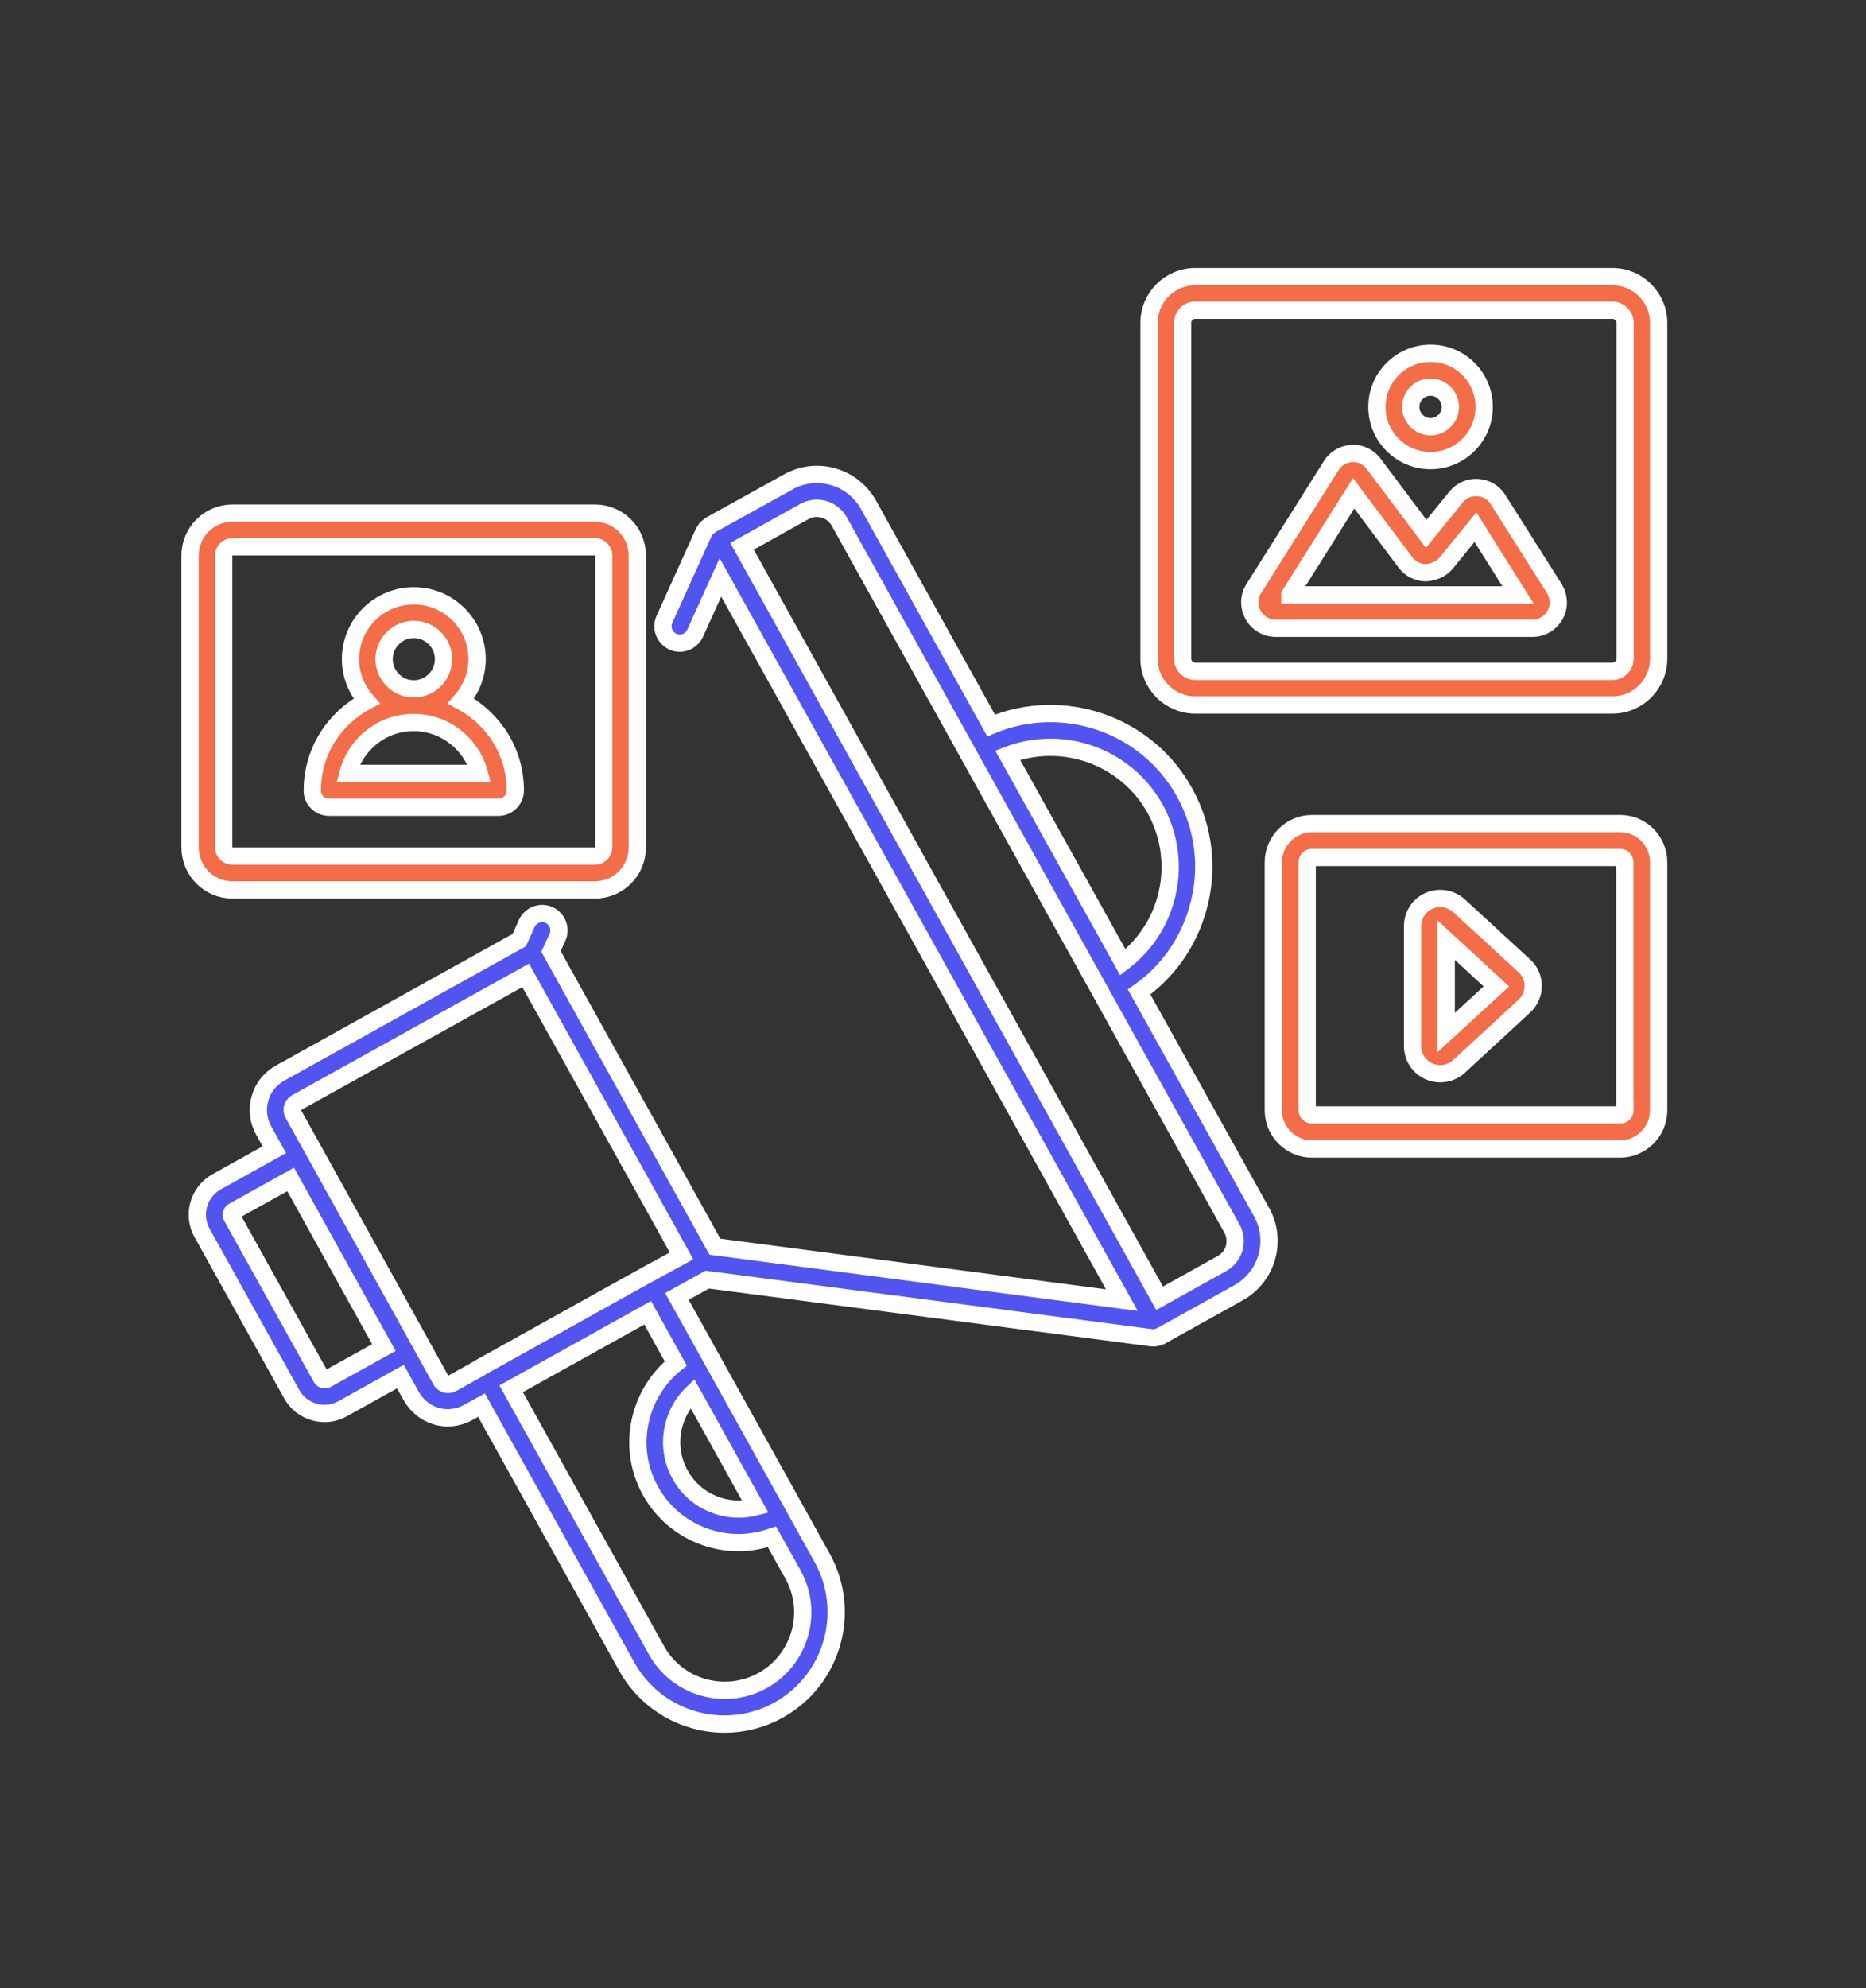
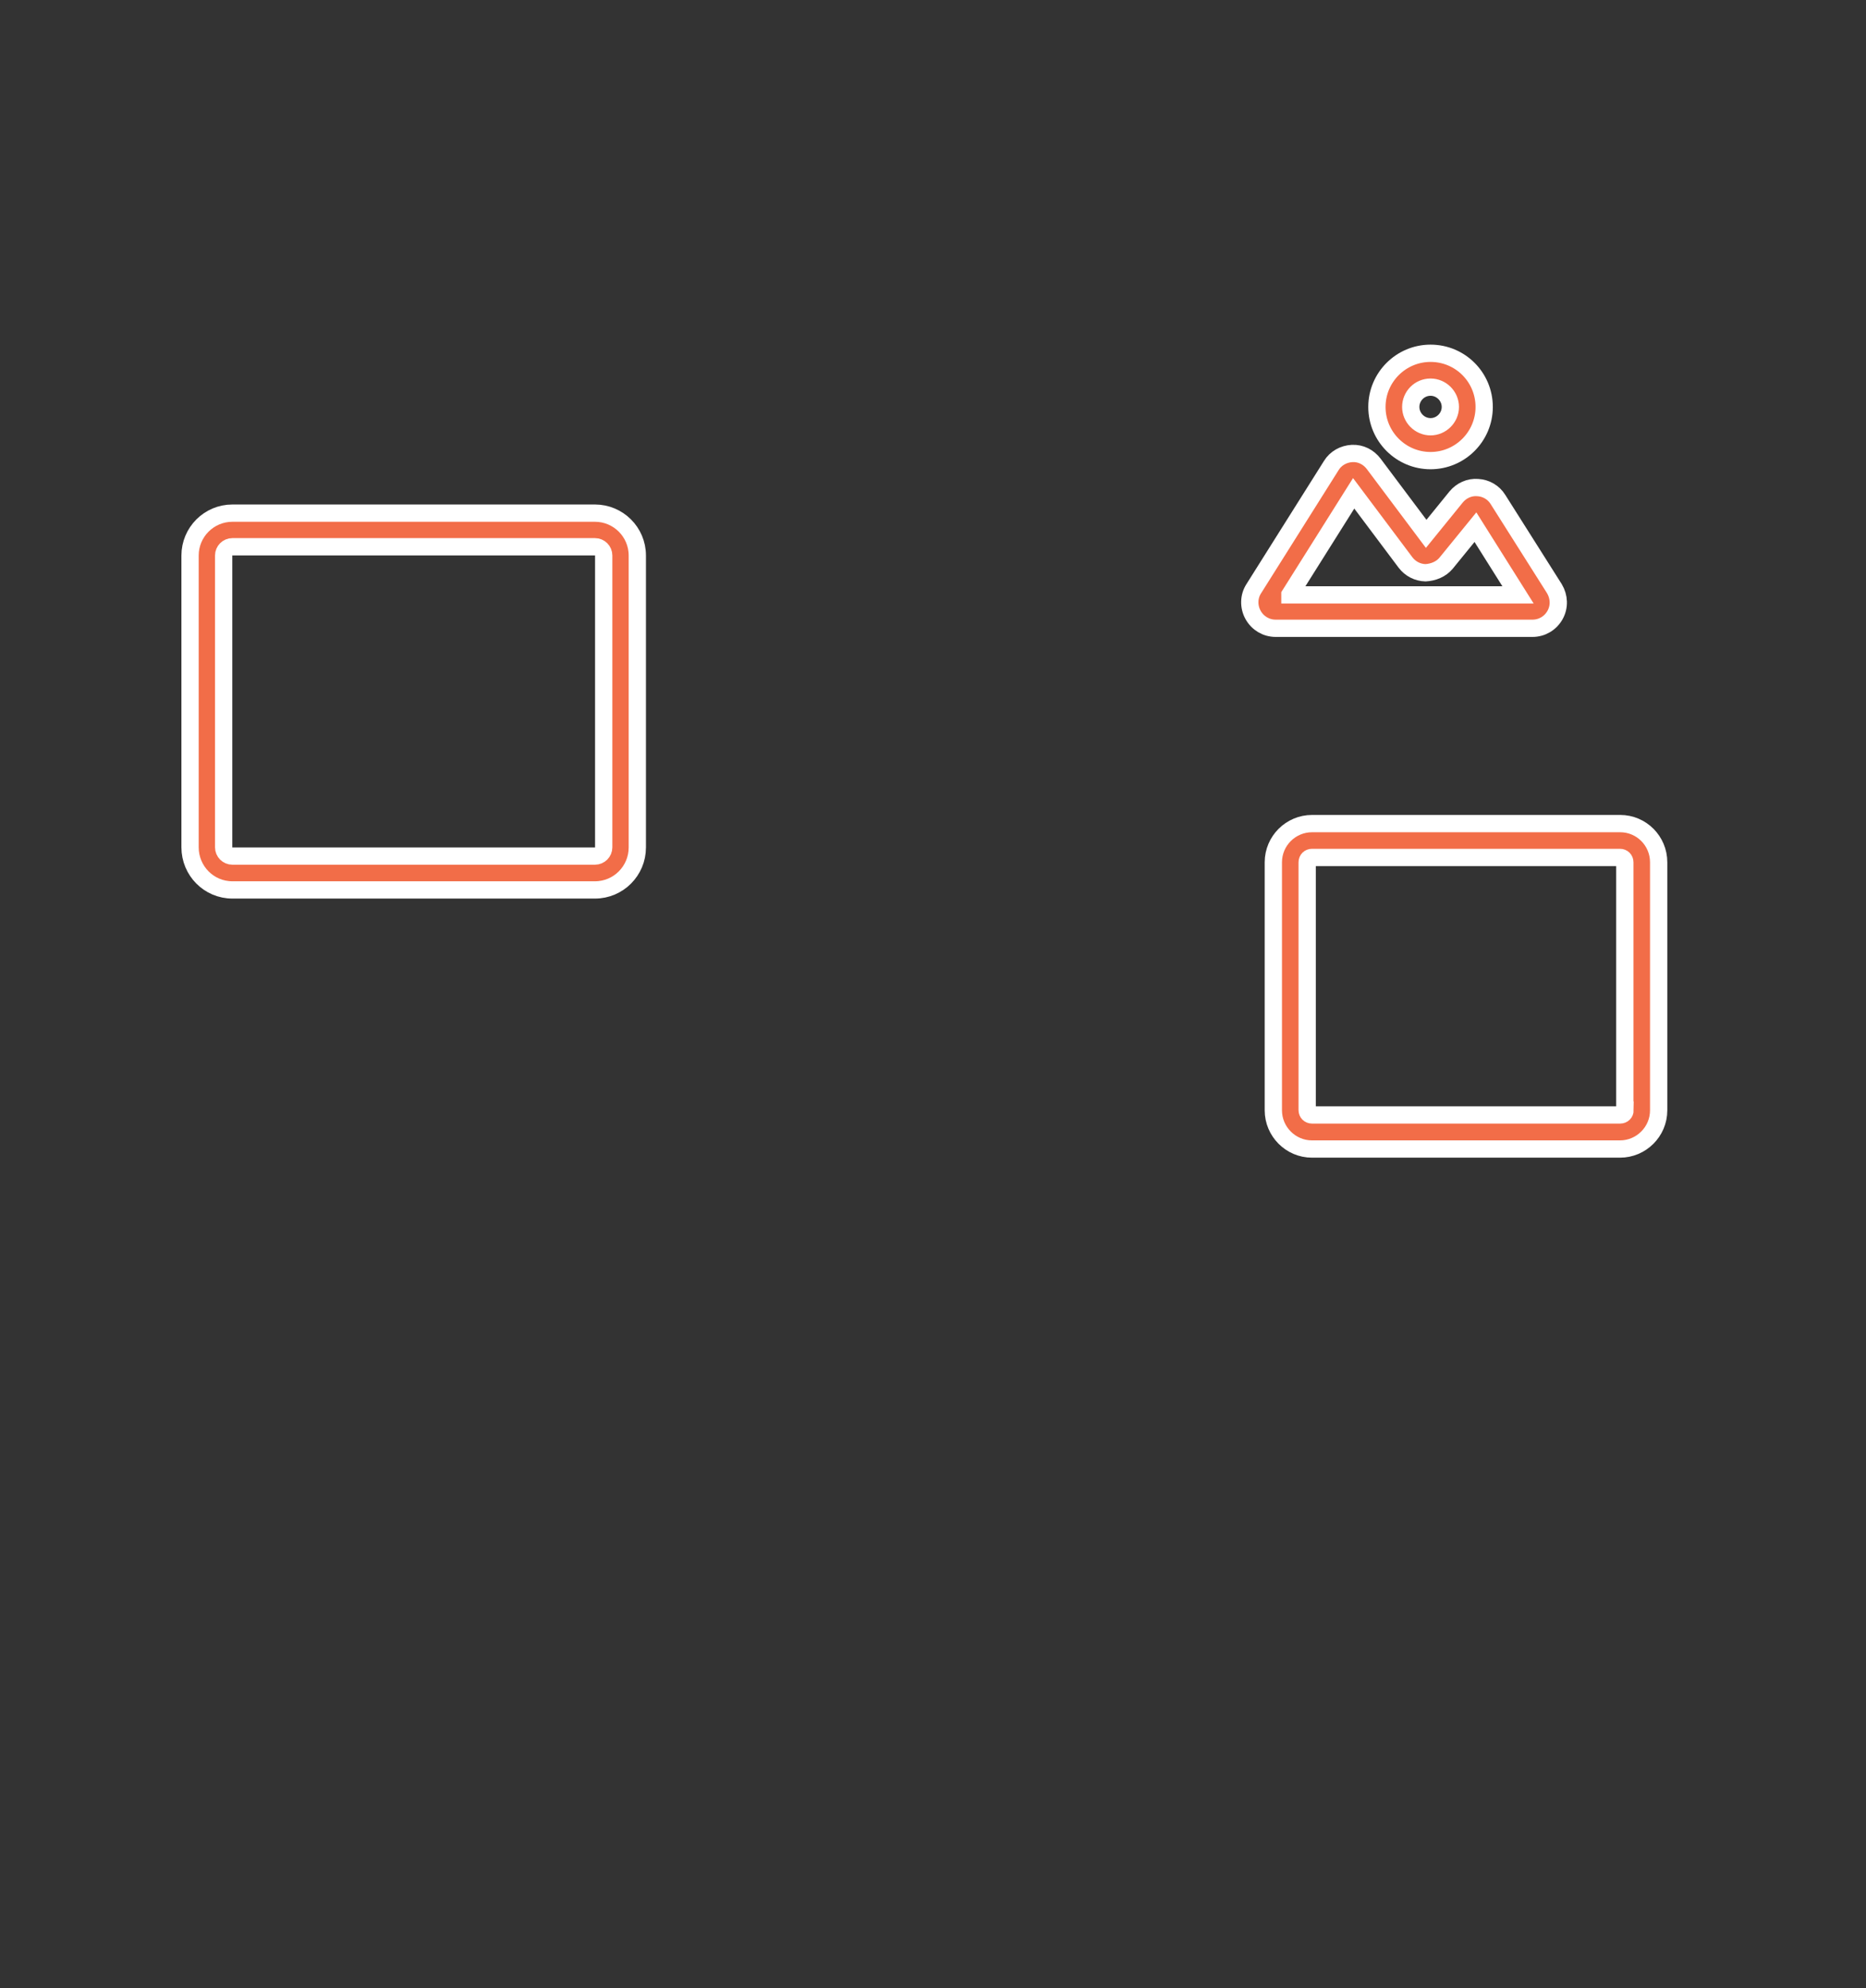
<svg xmlns="http://www.w3.org/2000/svg" width="108" height="115" viewBox="0 0 108 115" fill="none">
  <rect x="0" y="0" width="108" height="115" fill="#333333" stroke="none" />
-   <path d="M65.93 57.381C67.582 56.222 68.768 54.543 69.328 52.571C69.98 50.293 69.701 47.895 68.555 45.83C66.343 41.846 61.48 40.234 57.364 41.966L50.276 29.216C49.836 28.417 49.103 27.831 48.224 27.578C47.345 27.324 46.412 27.431 45.613 27.884L41.136 30.362C41.123 30.362 41.123 30.375 41.11 30.389C41.016 30.442 40.923 30.522 40.856 30.602C40.843 30.615 40.843 30.628 40.83 30.655C40.79 30.708 40.75 30.762 40.723 30.815L38.458 35.824C38.232 36.317 38.458 36.89 38.938 37.117C39.431 37.343 40.004 37.117 40.23 36.637L41.696 33.4L64.931 75.207L41.376 72.116L36.633 63.576L31.89 55.036L32.263 54.223C32.49 53.73 32.263 53.157 31.784 52.931C31.291 52.705 30.718 52.931 30.491 53.411L30.052 54.383L16.196 62.084C15.636 62.404 15.223 62.91 15.05 63.536C14.864 64.149 14.944 64.802 15.25 65.374L15.876 66.507L12.545 68.359C12.039 68.639 11.666 69.105 11.506 69.665C11.346 70.224 11.413 70.81 11.693 71.317L16.889 80.656C17.169 81.162 17.635 81.522 18.194 81.682C18.394 81.735 18.594 81.762 18.794 81.762C19.154 81.762 19.513 81.668 19.846 81.482L23.177 79.63L23.803 80.762C24.123 81.322 24.629 81.735 25.256 81.921C25.482 81.988 25.695 82.015 25.922 82.015C26.321 82.015 26.734 81.908 27.094 81.708L27.867 81.282L36.273 96.403C37.459 98.535 39.671 99.734 41.936 99.734C43.002 99.734 44.081 99.468 45.067 98.921C48.184 97.189 49.317 93.246 47.585 90.115L39.178 74.994L40.937 74.021L66.596 77.378C66.636 77.378 66.676 77.392 66.73 77.392C66.889 77.392 67.049 77.352 67.196 77.272C67.196 77.272 67.196 77.272 67.209 77.272L71.686 74.781C73.338 73.861 73.937 71.769 73.018 70.118L65.93 57.381ZM18.9 79.79C18.807 79.843 18.647 79.79 18.607 79.71L13.411 70.371C13.358 70.277 13.411 70.118 13.491 70.078L16.822 68.226L20.925 75.62L22.218 77.951L18.9 79.79ZM45.893 91.074C47.105 93.246 46.319 96.004 44.134 97.216C41.962 98.415 39.205 97.642 37.992 95.458L29.585 80.336L37.486 75.94L39.111 78.871C36.94 80.616 36.247 83.72 37.646 86.238C38.712 88.157 40.697 89.236 42.748 89.236C43.388 89.236 44.041 89.116 44.68 88.903L45.893 91.074ZM40.071 80.603L43.721 87.171C42.056 87.61 40.23 86.878 39.364 85.305C38.485 83.72 38.831 81.802 40.071 80.603ZM37.419 73.755C37.406 73.755 37.406 73.755 37.393 73.768L27.787 79.11C27.773 79.11 27.773 79.124 27.76 79.137L26.161 80.03C26.015 80.11 25.868 80.083 25.802 80.07C25.735 80.043 25.602 79.99 25.522 79.843L21.245 72.129L18.074 66.414L16.969 64.429C16.889 64.282 16.902 64.135 16.929 64.069C16.942 64.002 17.009 63.869 17.155 63.789L30.425 56.422L38.472 70.89L39.444 72.649L37.419 73.755ZM66.85 46.776C67.742 48.388 67.969 50.266 67.462 52.038C67.049 53.504 66.183 54.756 64.984 55.662L58.323 43.685C61.494 42.472 65.157 43.738 66.85 46.776ZM70.726 73.088L67.116 75.1L46.013 37.117L42.948 31.601L46.559 29.589C47.278 29.19 48.171 29.456 48.571 30.162L71.299 71.063C71.699 71.783 71.446 72.689 70.726 73.088Z" fill="#5254EF" stroke="white" />
-   <path d="M93.322 16H69.181C67.702 16 66.503 17.199 66.503 18.678V38.103C66.503 39.581 67.702 40.781 69.181 40.781H93.322C94.801 40.781 96 39.581 96 38.103V18.678C96 17.212 94.801 16 93.322 16ZM94.055 38.103C94.055 38.502 93.722 38.835 93.322 38.835H69.181C68.781 38.835 68.448 38.502 68.448 38.103V18.678C68.448 18.278 68.768 17.945 69.181 17.945H93.322C93.722 17.945 94.055 18.278 94.055 18.678V38.103Z" fill="#F26D48" stroke="white" />
  <path d="M86.701 28.897C86.448 28.484 86.008 28.23 85.528 28.204C85.049 28.164 84.582 28.377 84.276 28.75L82.544 30.882L79.506 26.831C79.213 26.445 78.76 26.205 78.254 26.232C77.761 26.259 77.308 26.512 77.055 26.925L72.565 34.053C72.272 34.505 72.259 35.092 72.525 35.571C72.792 36.051 73.285 36.344 73.831 36.344H88.699C89.245 36.344 89.738 36.051 90.005 35.571C90.271 35.092 90.245 34.519 89.965 34.053L86.701 28.897ZM74.657 34.399L78.347 28.537L81.345 32.534C81.625 32.907 82.051 33.12 82.504 33.133C82.957 33.107 83.397 32.933 83.69 32.587L85.395 30.495L87.86 34.412H74.657V34.399Z" fill="#F26D48" stroke="white" />
  <path d="M82.797 26.645C84.502 26.645 85.901 25.259 85.901 23.541C85.901 21.822 84.516 20.436 82.797 20.436C81.092 20.436 79.693 21.822 79.693 23.541C79.693 25.259 81.092 26.645 82.797 26.645ZM82.797 22.395C83.423 22.395 83.943 22.915 83.943 23.541C83.943 24.167 83.423 24.686 82.797 24.686C82.171 24.686 81.651 24.167 81.651 23.541C81.651 22.915 82.158 22.395 82.797 22.395Z" fill="#F26D48" stroke="white" />
  <path d="M93.775 47.642H75.936C74.71 47.642 73.698 48.641 73.698 49.88V64.229C73.698 65.454 74.697 66.467 75.936 66.467H93.762C94.987 66.467 96 65.468 96 64.229V49.88C96 48.641 95.001 47.642 93.775 47.642ZM94.055 64.215C94.055 64.375 93.935 64.495 93.775 64.495H75.936C75.776 64.495 75.656 64.375 75.656 64.215V49.88C75.656 49.72 75.776 49.6 75.936 49.6H93.762C93.922 49.6 94.041 49.72 94.041 49.88V64.215H94.055Z" fill="#F26D48" stroke="white" />
-   <path d="M84.449 52.399C83.983 51.972 83.303 51.852 82.717 52.106C82.131 52.359 81.758 52.932 81.758 53.571V60.512C81.758 61.152 82.131 61.725 82.717 61.978C82.93 62.071 83.143 62.111 83.356 62.111C83.756 62.111 84.142 61.965 84.449 61.685L88.219 58.208C88.552 57.901 88.739 57.475 88.739 57.035C88.739 56.596 88.552 56.156 88.219 55.863L84.449 52.399ZM83.703 59.726V54.384L86.607 57.062L83.703 59.726Z" fill="#F26D48" stroke="white" />
  <path d="M13.451 51.479H34.435C35.794 51.479 36.886 50.373 36.886 49.027V32.134C36.886 30.775 35.781 29.683 34.435 29.683H13.451C12.092 29.683 11 30.788 11 32.134V49.014C11 50.373 12.092 51.479 13.451 51.479ZM12.945 32.134C12.945 31.854 13.172 31.628 13.451 31.628H34.435C34.715 31.628 34.941 31.854 34.941 32.134V49.014C34.941 49.294 34.715 49.52 34.435 49.52H13.451C13.172 49.52 12.945 49.294 12.945 49.014V32.134Z" fill="#F26D48" stroke="white" />
-   <path d="M19.047 46.697H28.853C29.386 46.697 29.825 46.257 29.825 45.724C29.825 43.473 28.546 41.541 26.681 40.555C27.254 39.902 27.614 39.063 27.614 38.13C27.614 36.105 25.975 34.466 23.95 34.466C21.925 34.466 20.286 36.105 20.286 38.13C20.286 39.063 20.646 39.902 21.219 40.555C19.354 41.541 18.075 43.473 18.075 45.724C18.061 46.257 18.501 46.697 19.047 46.697ZM23.95 36.411C24.896 36.411 25.669 37.184 25.669 38.13C25.669 39.076 24.896 39.849 23.95 39.849C23.004 39.849 22.231 39.076 22.231 38.13C22.231 37.184 23.004 36.411 23.95 36.411ZM23.937 41.794C25.762 41.794 27.307 43.046 27.747 44.738H20.14C20.579 43.046 22.111 41.794 23.937 41.794Z" fill="#F26D48" stroke="white" />
</svg>